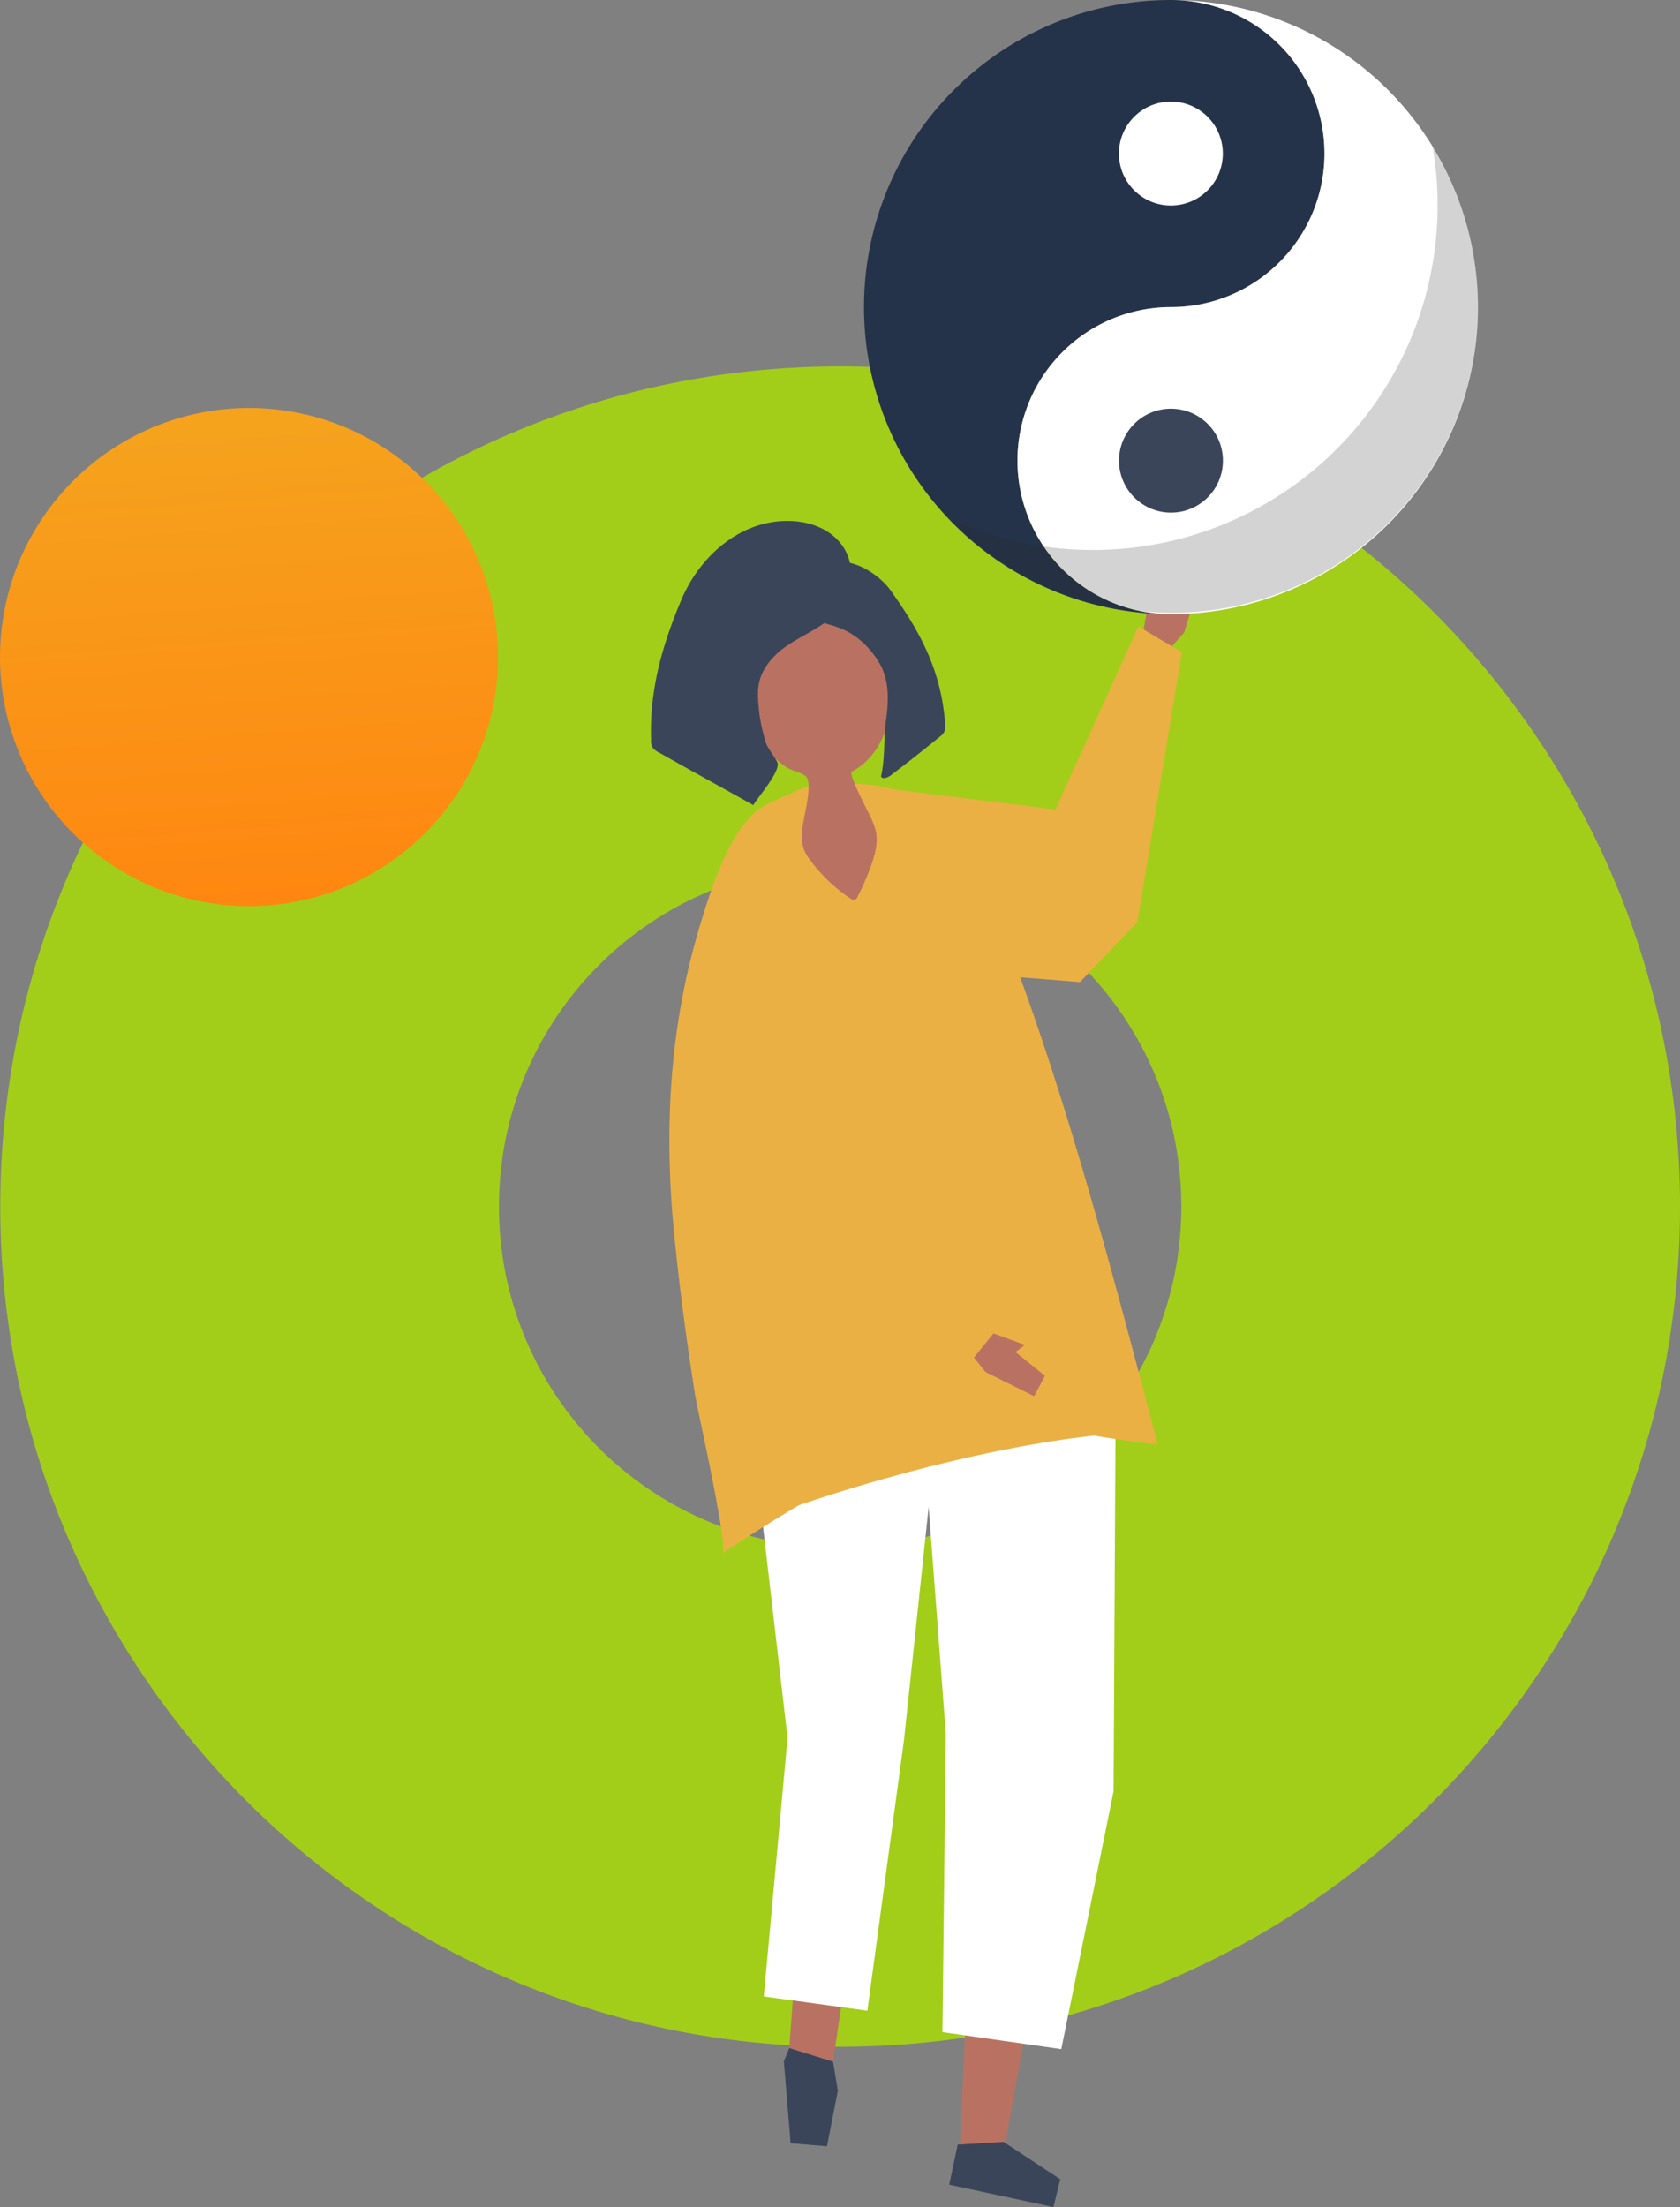
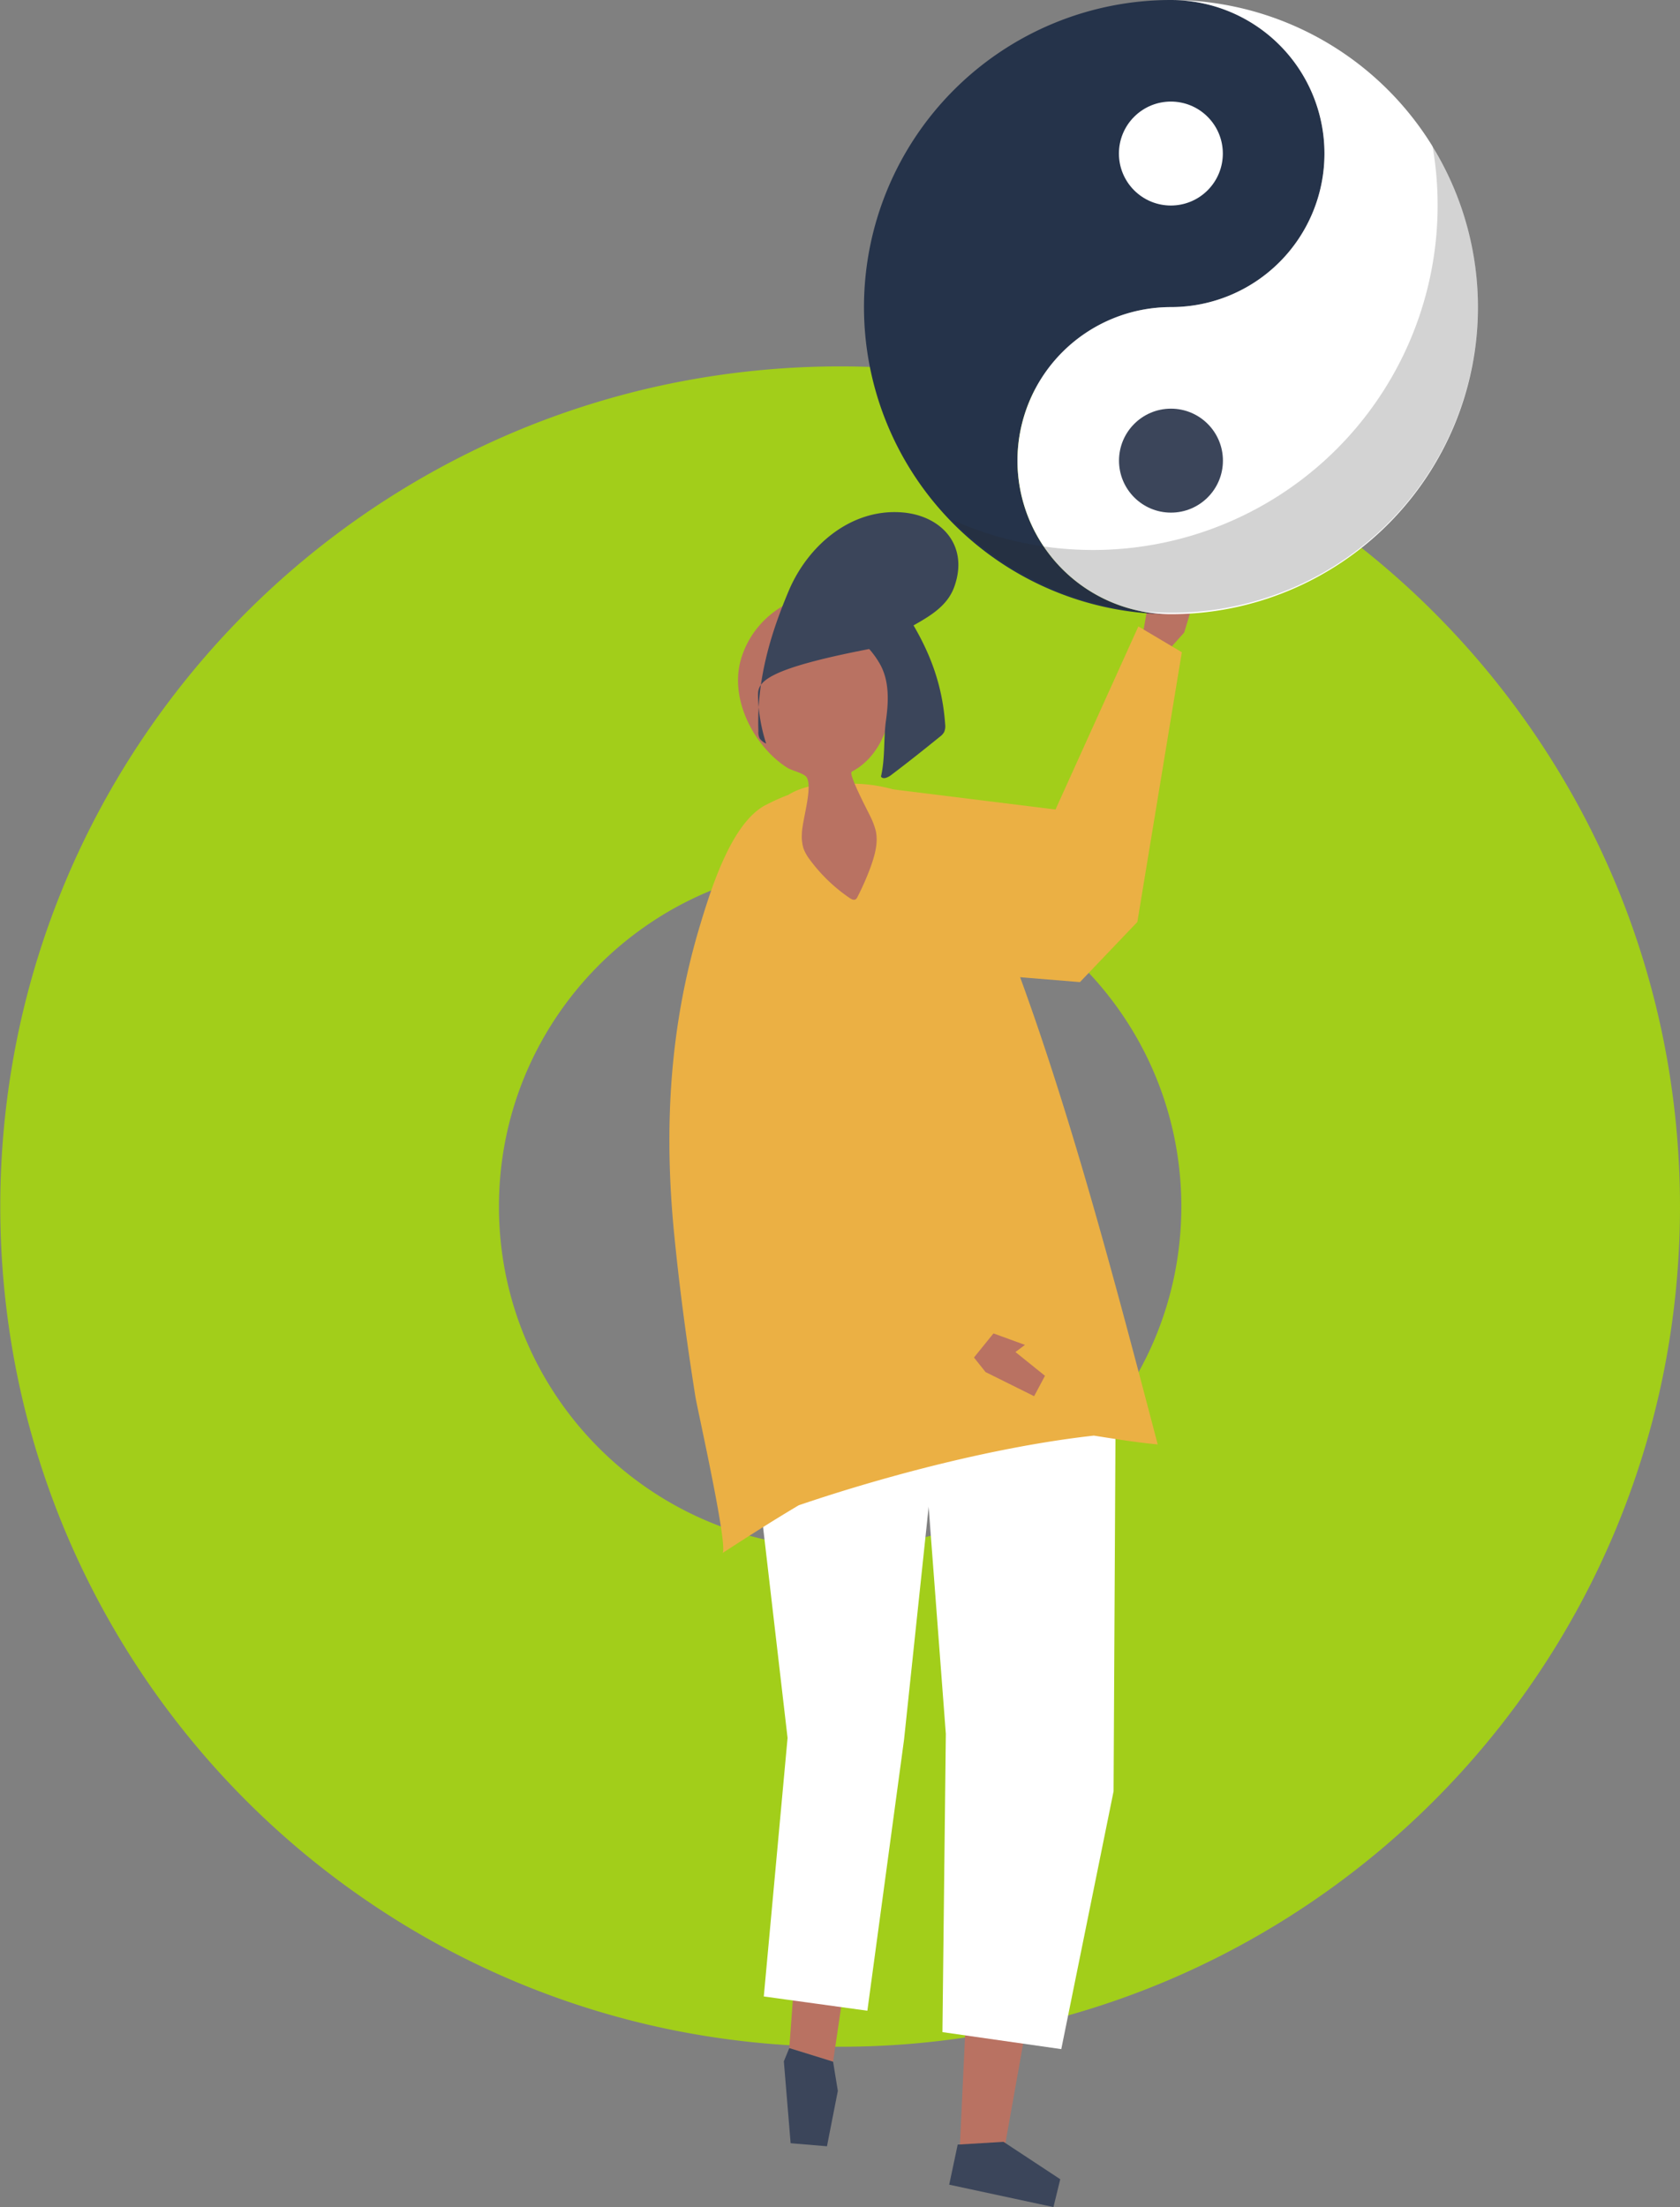
<svg xmlns="http://www.w3.org/2000/svg" width="600" height="787.948" viewBox="0 0 600 787.948">
  <rect x="0" y="0" width="600" height="787.948" fill="#808080" stroke="none" />
  <defs>
    <linearGradient id="linear-gradient" x1="0.537" y1="0.98" x2="0.466" y2="0.042" gradientUnits="objectBoundingBox">
      <stop offset="0" stop-color="#ff8711" />
      <stop offset="0.994" stop-color="#f5a21d" />
      <stop offset="1" stop-color="#f5a21d" />
    </linearGradient>
  </defs>
  <g id="Group_5360" data-name="Group 5360" transform="translate(-537.073 -2536.9)">
    <path id="Subtraction_30" data-name="Subtraction 30" d="M299.951,599.9a302.175,302.175,0,0,1-60.451-6.094,298.3,298.3,0,0,1-107.255-45.133A300.826,300.826,0,0,1,23.572,416.706,298.436,298.436,0,0,1,6.094,360.4a302.876,302.876,0,0,1,0-120.9A298.31,298.31,0,0,1,51.227,132.246,300.827,300.827,0,0,1,183.2,23.572,298.44,298.44,0,0,1,239.5,6.094a302.876,302.876,0,0,1,120.9,0A298.307,298.307,0,0,1,467.657,51.227,300.829,300.829,0,0,1,576.33,183.2a298.467,298.467,0,0,1,17.478,56.3,302.881,302.881,0,0,1,0,120.9,298.3,298.3,0,0,1-45.133,107.255A300.829,300.829,0,0,1,416.706,576.33a298.469,298.469,0,0,1-56.3,17.478A302.175,302.175,0,0,1,299.951,599.9Zm0-421.806a122.755,122.755,0,0,0-24.558,2.476,121.19,121.19,0,0,0-43.572,18.335,122.21,122.21,0,0,0-44.149,53.613,121.239,121.239,0,0,0-7.1,22.873,123.041,123.041,0,0,0,0,49.116,121.187,121.187,0,0,0,18.335,43.572A122.211,122.211,0,0,0,252.52,412.23a121.246,121.246,0,0,0,22.873,7.1,123.043,123.043,0,0,0,49.116,0,121.186,121.186,0,0,0,43.572-18.335,122.212,122.212,0,0,0,44.149-53.613,121.247,121.247,0,0,0,7.1-22.873,123.043,123.043,0,0,0,0-49.116,121.188,121.188,0,0,0-18.335-43.572,122.211,122.211,0,0,0-53.613-44.149,121.24,121.24,0,0,0-22.873-7.1A122.753,122.753,0,0,0,299.951,178.1Z" transform="translate(537.171 2667.709)" fill="#a2ce1a" />
-     <path id="Path_8882" data-name="Path 8882" d="M89.1,0A88.931,88.931,0,1,1,0,88.931,89.017,89.017,0,0,1,89.1,0Z" transform="translate(537.073 2682.544)" fill="url(#linear-gradient)" />
    <g id="Group_5336" data-name="Group 5336" transform="translate(769.544 2536.9)">
      <g id="Group_5321" data-name="Group 5321" transform="translate(85.798 203.263)">
        <path id="Path_8846" data-name="Path 8846" d="M210.5,278.058l5.943-19.647-8.126-2.911-6.913,12.492-3.275-3.153L195.1,282.181l8,4.123Z" transform="translate(-105.839 -255.5)" fill="#b97262" />
        <path id="Path_8847" data-name="Path 8847" d="M121.5,330.393l58.7,7.277L209.791,272.3l15.524,9.217-15.888,96.3-20.5,21.466L148.545,396Z" transform="translate(-121.5 -251.925)" fill="#ebb044" />
      </g>
      <g id="Group_5327" data-name="Group 5327" transform="translate(0 185.978)">
        <g id="Group_5323" data-name="Group 5323" transform="translate(35.467 285.433)">
          <g id="Group_5322" data-name="Group 5322">
            <path id="Path_8848" data-name="Path 8848" d="M80,494.671l21.588,138.622L93.947,736.379l15.645,4.851,14.068-95.325L153.616,476.6Z" transform="translate(-80 -476.6)" fill="#b97262" />
          </g>
          <path id="Path_8849" data-name="Path 8849" d="M107.485,695.651l1.7,10.43L105.3,725.85l-12.977-1.092L89.9,695.53l1.94-4.73Z" transform="translate(-77.893 -431.021)" fill="#3b455a" />
        </g>
        <g id="Group_5324" data-name="Group 5324" transform="translate(96.834 288.222)">
          <path id="Path_8850" data-name="Path 8850" d="M196.212,490.058,189.3,607.7,159.95,772.152l-15.888-.243,7.155-152.447L130.6,478.9Z" transform="translate(-130.6 -478.9)" fill="#b97262" />
          <path id="Path_8851" data-name="Path 8851" d="M158,718.4l20.254,13.341-2.426,9.945-37.233-8,3.032-14.311Z" transform="translate(-128.898 -427.937)" fill="#3b455a" />
        </g>
        <path id="Path_8852" data-name="Path 8852" d="M199.793,505.856l-.728,136.56-18.677,92.051L137.941,728.4l1.213-106.483L130.3,505.007l4.366-17.707,61.488,6.307Z" transform="translate(-33.83 -188.89)" fill="#fff" />
        <path id="Path_8853" data-name="Path 8853" d="M135,626.386l-13.1,96.781-36.99-5.094,8.49-92.293L79.7,507.9l8-31.9,62.216,9.339Z" transform="translate(-44.597 -191.295)" fill="#fff" />
        <path id="Path_8854" data-name="Path 8854" d="M66.873,370.021c4.123-13.7,11.279-36.99,23.407-43.66l.728-.364a72.806,72.806,0,0,1,7.641-3.4c4.851-3.032,11.764-4.366,18.556-3.881a56.319,56.319,0,0,1,18.192,1.7,38.733,38.733,0,0,1,7.641,3.4c7.277,3.76,12.856,5.458,17.343,12.856,3.881,6.428,6.307,13.947,9.217,20.86,24.741,58.093,44.873,135.59,61,196.957-7.641-.728-15.16-1.94-22.8-3.153-34.807,3.881-74.708,14.432-105.391,24.862-9.217,5.458-18.313,11.279-27.288,17.1,2.3-1.455-8.611-50.088-9.581-55.546-3.153-19.768-5.821-39.658-7.762-59.669C54.26,441.091,56.322,405.435,66.873,370.021Z" transform="translate(-49.598 -224.787)" fill="#ebb044" />
        <g id="Group_5326" data-name="Group 5326">
          <path id="Path_8855" data-name="Path 8855" d="M77.248,286.746c6.428-24.377,40.143-34.686,49.724-7.4,2.911,8.247,4.851,16.979,3.638,25.59-1.091,8.611-5.821,17.1-13.462,21.1a.119.119,0,0,0-.121.121c-1.334.728,6.064,14.675,6.549,15.766a26.7,26.7,0,0,1,2.062,5.458c.849,4.245-.364,8.49-1.819,12.613a93.985,93.985,0,0,1-4.73,10.794,2.176,2.176,0,0,1-.606.849c-.728.485-1.577,0-2.3-.485a58.607,58.607,0,0,1-14.19-13.7,15.24,15.24,0,0,1-2.183-3.881,14.343,14.343,0,0,1-.606-5.094c0-4.73,4-16.615,1.7-20.375-.97-1.455-5.458-2.426-6.913-3.4a35.216,35.216,0,0,1-6.913-5.821C79.309,310.516,74.337,298.025,77.248,286.746Z" transform="translate(-45.298 -236.594)" fill="#b97262" />
          <g id="Group_5325" data-name="Group 5325">
            <path id="Path_8856" data-name="Path 8856" d="M122.28,288.966c3.881,6.185,3.638,13.7,2.668,20.739-.97,6.792-.243,13.462-1.819,20.254.728,1.091,2.3.364,3.4-.364,5.943-4.487,11.764-9.1,17.585-13.826a5.285,5.285,0,0,0,1.577-1.7,5.4,5.4,0,0,0,.364-2.789c-1.334-18.919-8.732-32.745-19.4-47.663-5.094-7.277-18.919-15.281-26.681-6.549-1.819,1.94-2.426,4.73-2.911,7.4a12.423,12.423,0,0,0-.121,4.73c1.455,6.185,7.277,5.821,11.764,7.883C114.154,279.142,119.127,283.751,122.28,288.966Z" transform="translate(-40.97 -238.693)" fill="#3b455a" />
-             <path id="Path_8857" data-name="Path 8857" d="M89.012,304.012a59.841,59.841,0,0,0,2.911,16.736c.606,1.819,4,5.943,4.123,7.155.364,3.517-6.913,11.764-8.732,14.8-11.279-6.307-22.558-12.492-33.716-18.8a5.717,5.717,0,0,1-2.3-1.819,4.8,4.8,0,0,1-.485-2.668c-.606-17.828,4-33.837,10.794-49.967s21.951-29.228,39.9-28.137c14.432.849,24.62,11.643,19.283,26.56-4,11.279-18.071,13.7-25.59,21.345C90.225,294.067,88.77,298.919,89.012,304.012Z" transform="translate(-50.756 -241.248)" fill="#3b455a" />
+             <path id="Path_8857" data-name="Path 8857" d="M89.012,304.012a59.841,59.841,0,0,0,2.911,16.736a5.717,5.717,0,0,1-2.3-1.819,4.8,4.8,0,0,1-.485-2.668c-.606-17.828,4-33.837,10.794-49.967s21.951-29.228,39.9-28.137c14.432.849,24.62,11.643,19.283,26.56-4,11.279-18.071,13.7-25.59,21.345C90.225,294.067,88.77,298.919,89.012,304.012Z" transform="translate(-50.756 -241.248)" fill="#3b455a" />
          </g>
        </g>
      </g>
      <g id="Group_5328" data-name="Group 5328" transform="translate(25.437 319.5)">
        <path id="Path_8858" data-name="Path 8858" d="M150.47,494.5l17.343,8.611,3.881-7.277-10.551-8.49,3.4-2.547-15.645-5.7-5.094,7.034Z" transform="translate(-56.394 -324.157)" fill="#b97262" />
        <path id="Path_8859" data-name="Path 8859" d="M93.039,352.261a16.636,16.636,0,0,1,4.245,2.426c5.943,4.609,9.338,11.764,10.915,19.041,2.426,11.643,1.213,24.013,2.3,35.777,1.213,13.462,2.547,26.924,3.76,40.507l55.667,56.273-10.794,13.341L78.97,464.565c-.849-17.949-1.577-35.535-3.4-53.363-1.7-16.009-6.913-32.745-1.334-48.512C77.394,353.959,85.156,349.229,93.039,352.261Z" transform="translate(-71.73 -351.343)" fill="#ebb044" />
      </g>
      <g id="Group_5335" data-name="Group 5335" transform="translate(76.095 0)">
        <g id="Group_5334" data-name="Group 5334">
          <g id="Group_5331" data-name="Group 5331">
            <g id="Group_5329" data-name="Group 5329">
              <path id="Path_8860" data-name="Path 8860" d="M223.136,87.9a109.636,109.636,0,0,0,0,219.272,54.818,54.818,0,0,1,0-109.636,54.818,54.818,0,0,0,0-109.636Z" transform="translate(-113.5 -87.9)" fill="#25334a" />
            </g>
            <g id="Group_5330" data-name="Group 5330" transform="translate(54.818)">
              <path id="Path_8861" data-name="Path 8861" d="M213.518,87.9a54.818,54.818,0,1,1,0,109.636,54.818,54.818,0,0,0,0,109.636,109.636,109.636,0,0,0,0-219.272Z" transform="translate(-158.7 -87.9)" fill="#fff" />
            </g>
          </g>
          <g id="Group_5332" data-name="Group 5332" transform="translate(91.08 145.898)">
            <circle id="Ellipse_241" data-name="Ellipse 241" cx="18.556" cy="18.556" r="18.556" fill="#3b455a" />
          </g>
          <g id="Group_5333" data-name="Group 5333" transform="translate(83.362 28.578)">
            <circle id="Ellipse_242" data-name="Ellipse 242" cx="18.556" cy="18.556" r="18.556" transform="translate(0 26.241) rotate(-45)" fill="#fff" />
          </g>
        </g>
        <path id="Path_8862" data-name="Path 8862" d="M311.01,130.8A123.061,123.061,0,0,1,139.4,264.328,109.37,109.37,0,0,0,311.01,130.8Z" transform="translate(-107.989 -78.771)" fill="#272525" opacity="0.2" />
      </g>
    </g>
  </g>
</svg>